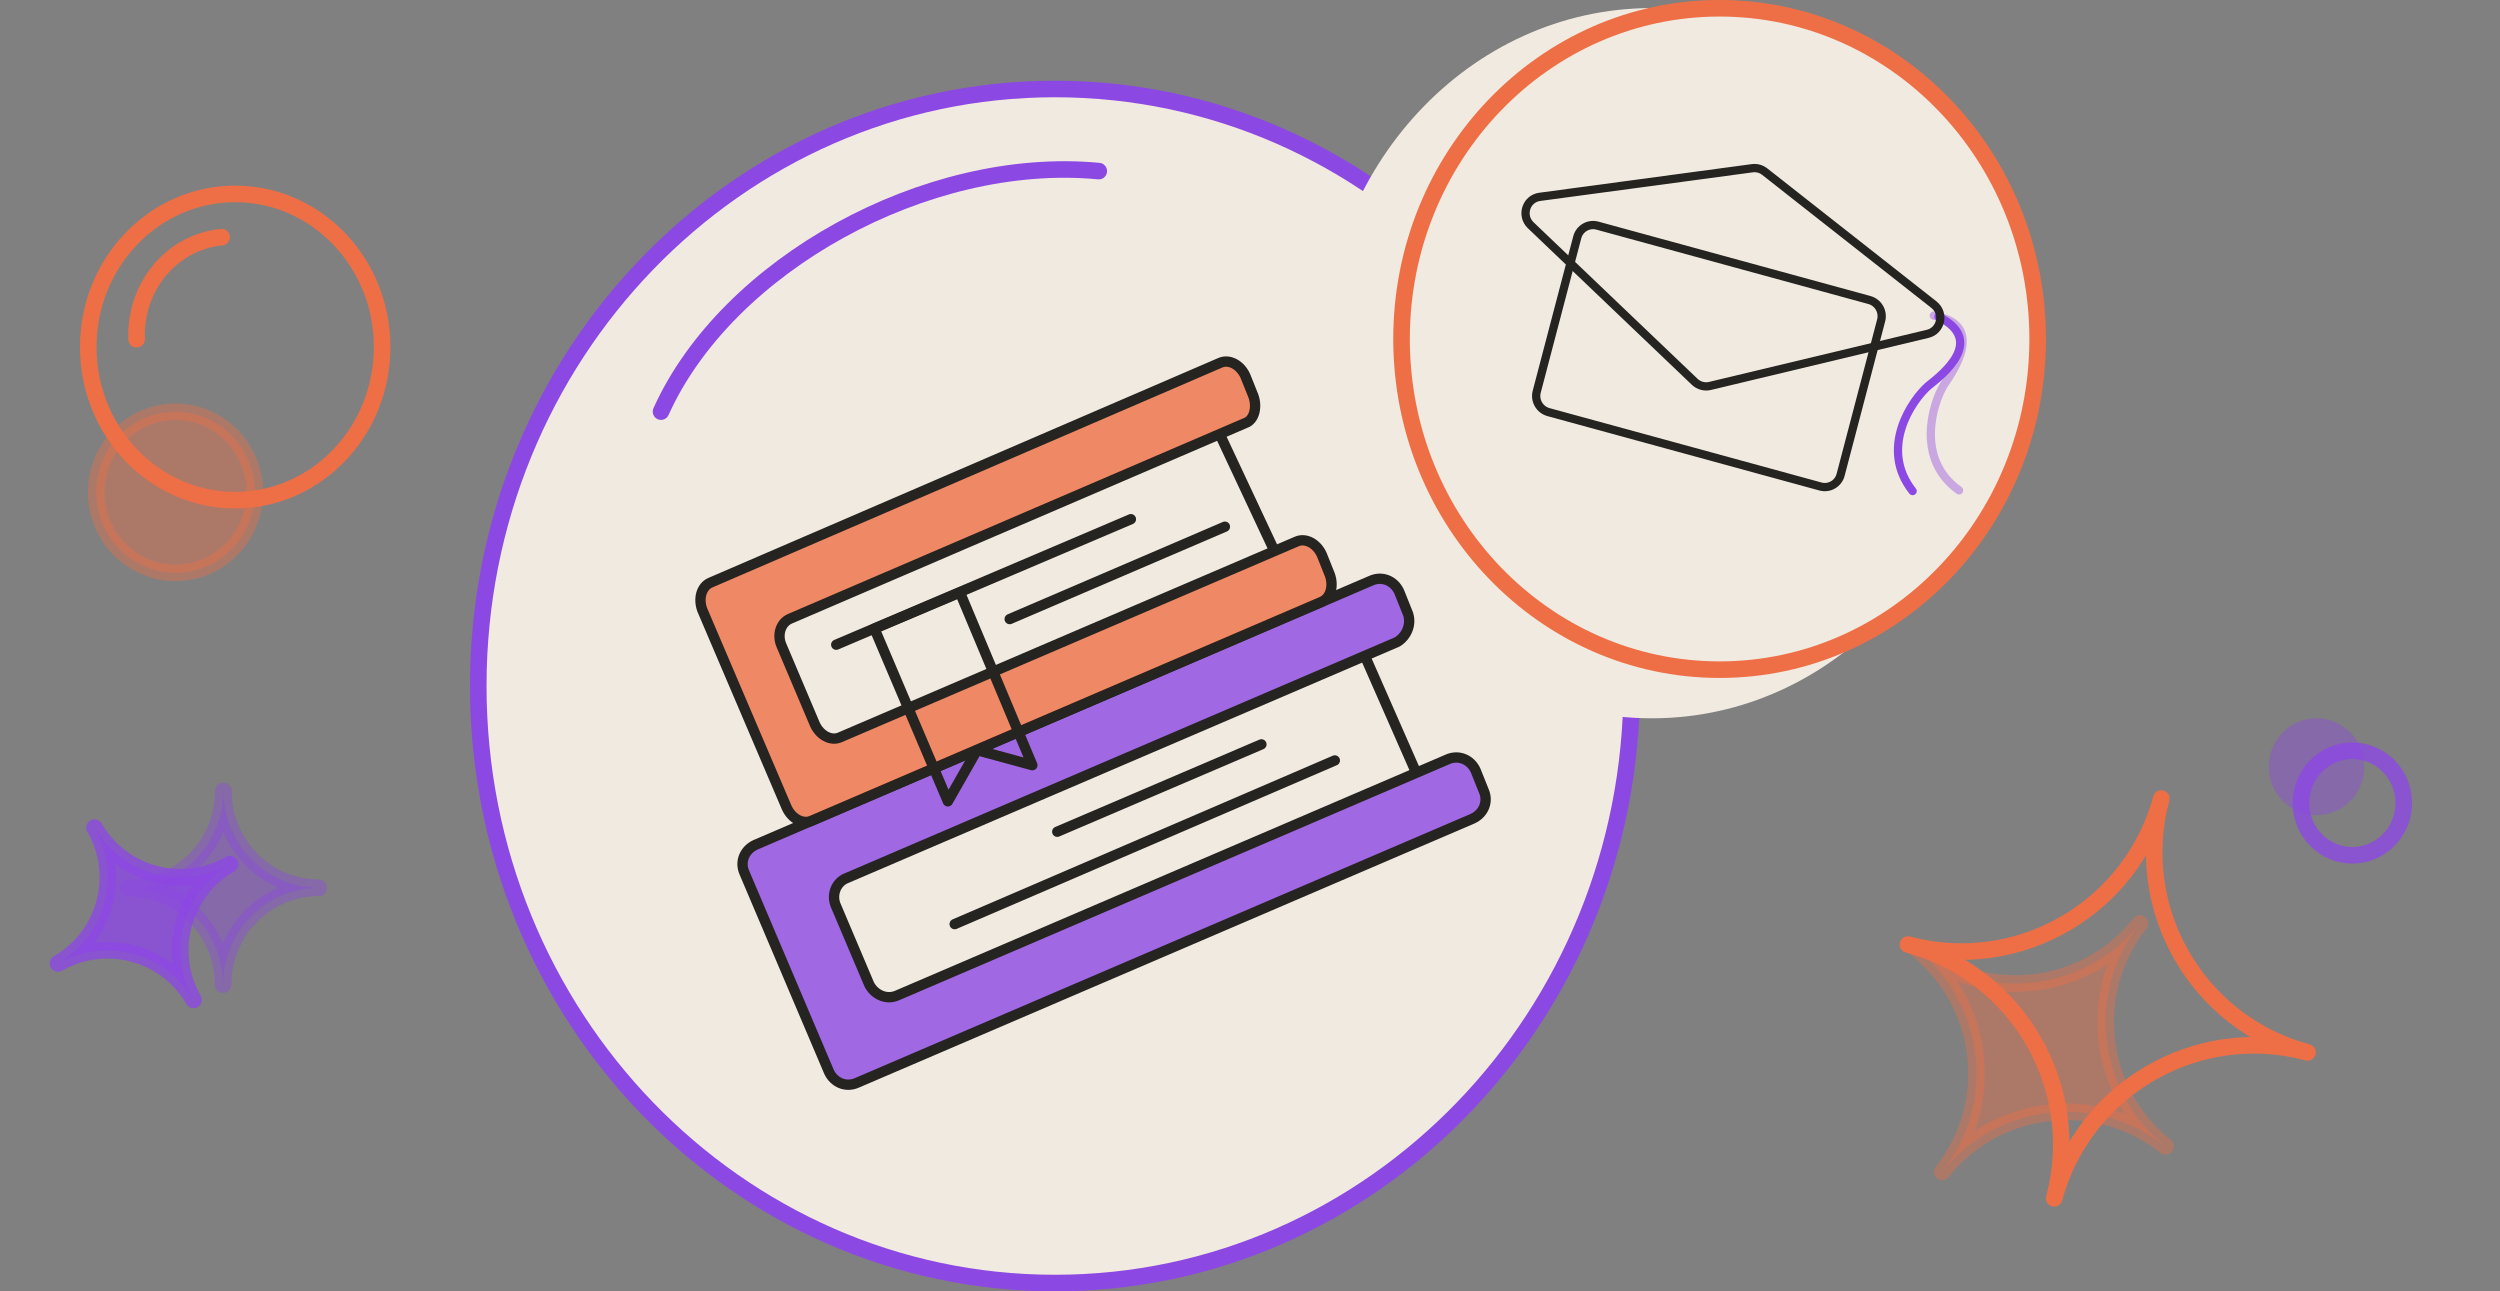
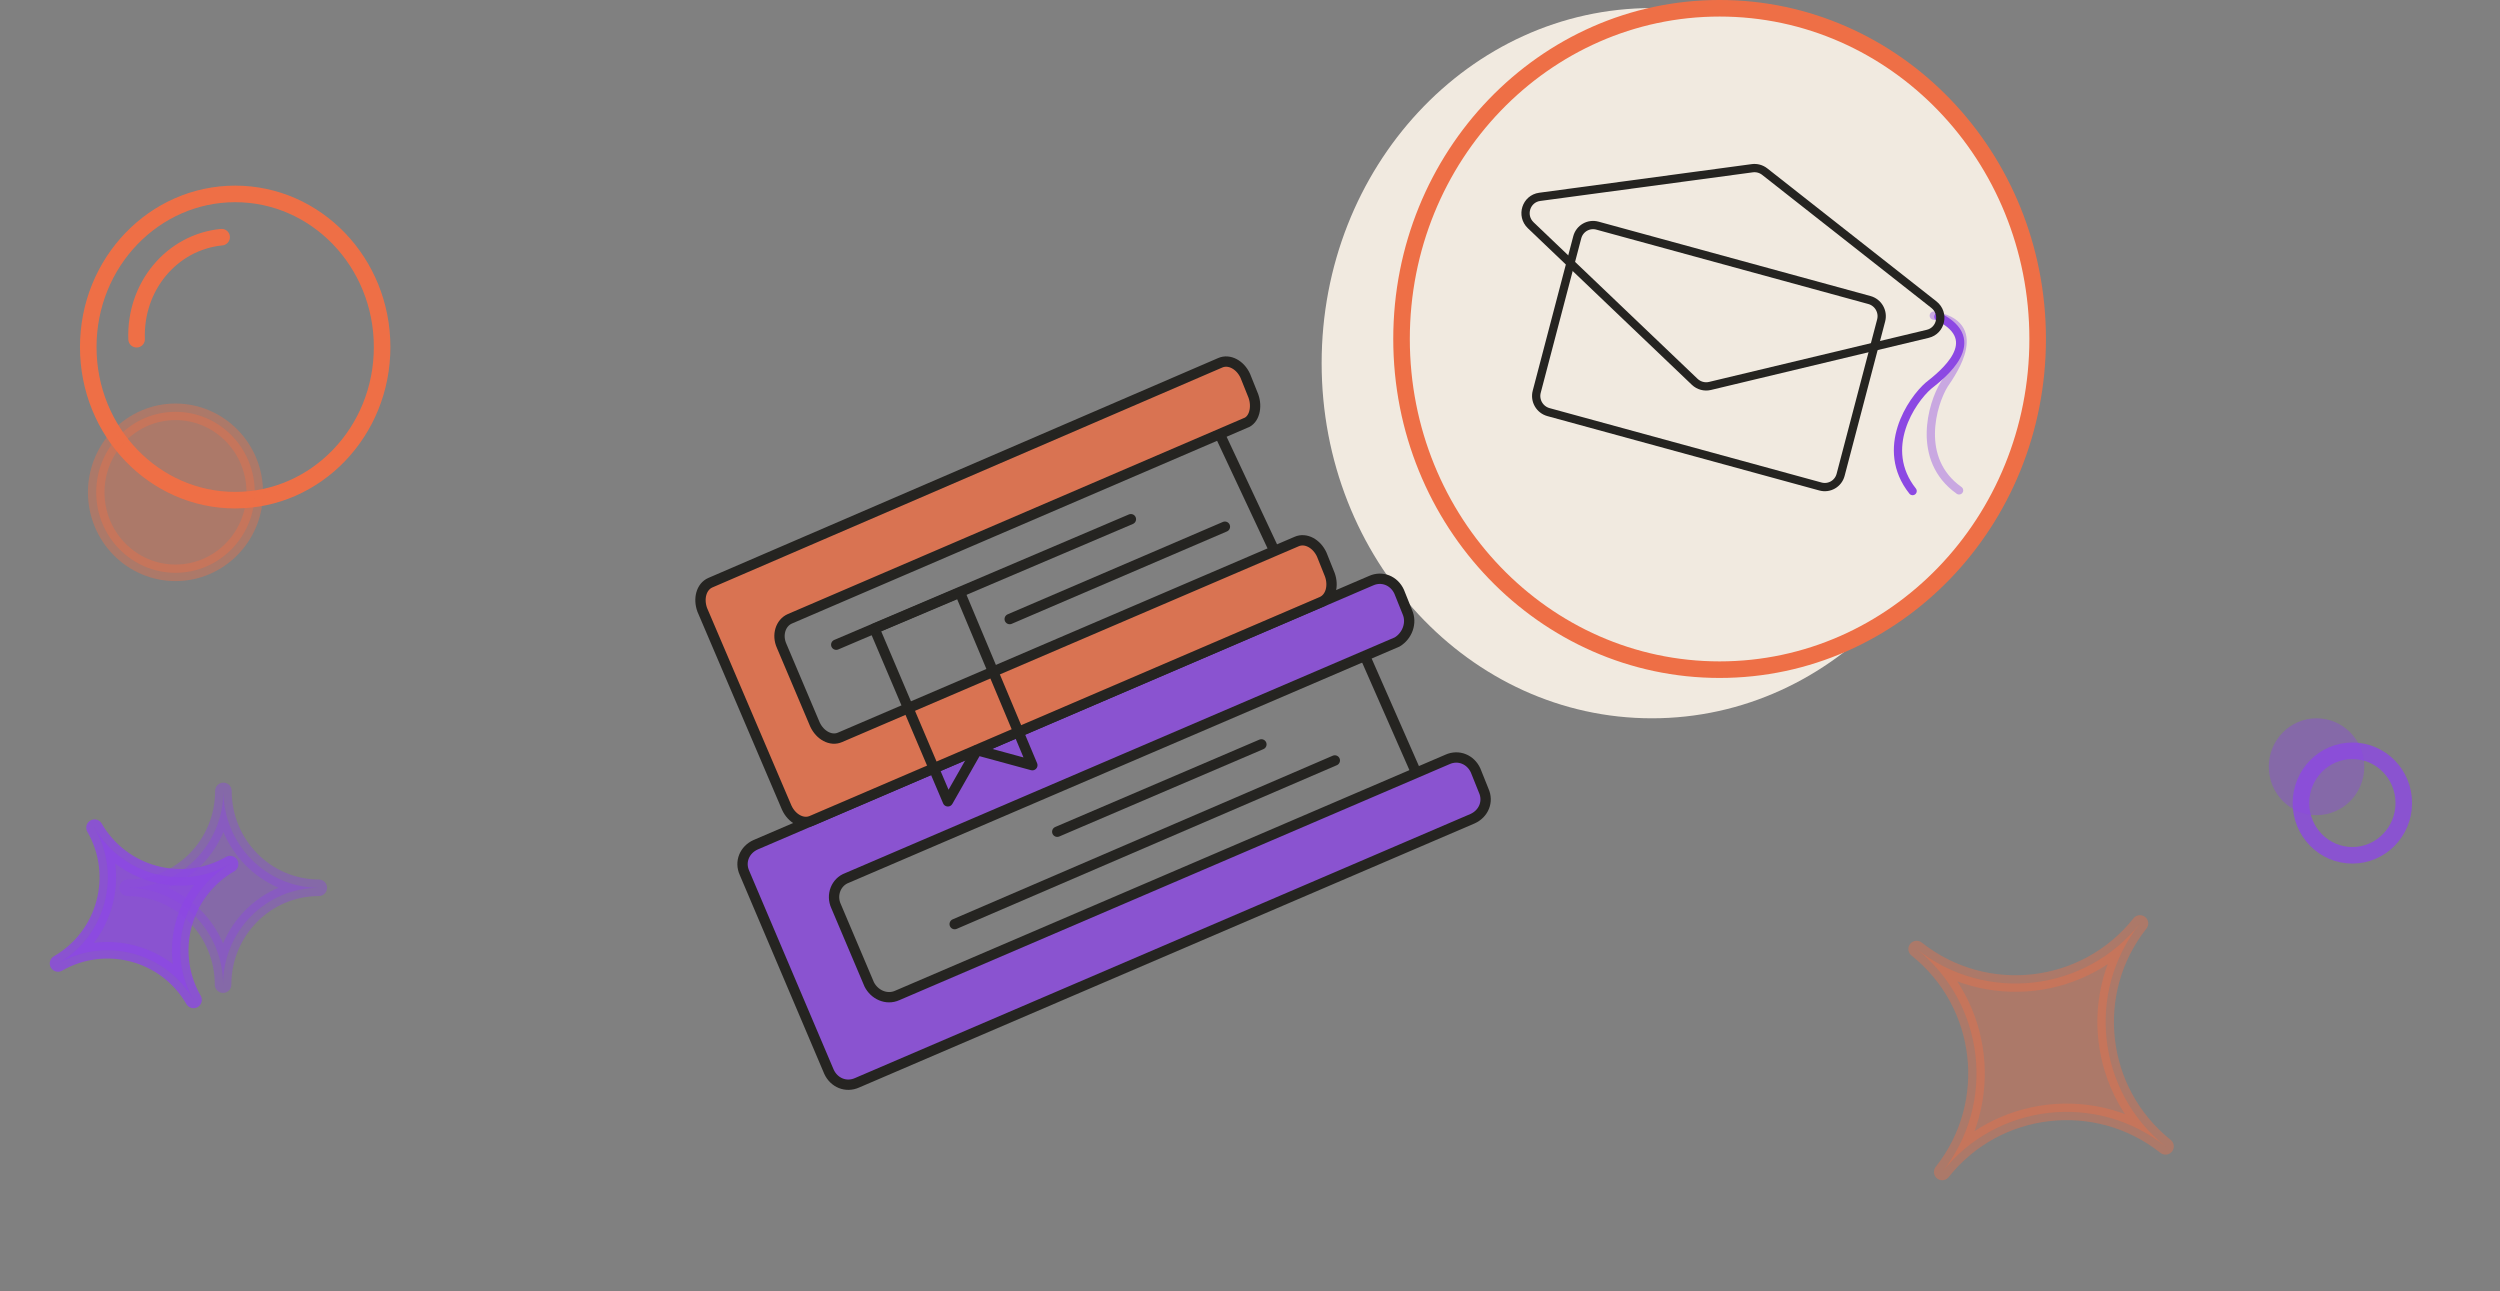
<svg xmlns="http://www.w3.org/2000/svg" width="242" height="125" viewBox="0 0 242 125" fill="none">
  <rect x="0" y="0" width="242" height="125" fill="#808080" stroke="none" />
  <g clip-path="url(#clip0_2887_58342)">
-     <path d="M157.951 66.406C157.951 98.35 132.93 124.199 102.123 124.199C71.316 124.199 46.295 98.35 46.295 66.406C46.295 34.462 71.316 8.614 102.123 8.614C132.93 8.614 157.951 34.462 157.951 66.406Z" fill="#F1EAE0" stroke="#8C48E3" stroke-width="1.603" stroke-miterlimit="10" />
    <path d="M159.909 69.531C177.568 69.531 191.883 54.141 191.883 35.156C191.883 16.172 177.568 0.781 159.909 0.781C142.25 0.781 127.935 16.172 127.935 35.156C127.935 54.141 142.25 69.531 159.909 69.531Z" fill="#F1EAE0" />
    <path d="M197.245 32.812C197.245 50.521 183.432 64.824 166.457 64.824C149.482 64.824 135.669 50.521 135.669 32.812C135.669 15.104 149.482 0.801 166.457 0.801C183.432 0.801 197.245 15.104 197.245 32.812Z" fill="#F1EAE0" stroke="#EE6F46" stroke-width="1.603" stroke-miterlimit="10" />
    <path opacity="0.4" d="M224.242 78.906C226.795 78.906 228.865 76.808 228.865 74.219C228.865 71.63 226.795 69.531 224.242 69.531C221.689 69.531 219.619 71.63 219.619 74.219C219.619 76.808 221.689 78.906 224.242 78.906Z" fill="#8C48E3" />
-     <path d="M63.985 39.844C70.362 25.663 89.699 14.975 106.361 16.563" stroke="#8C48E3" stroke-width="1.603" stroke-miterlimit="10" stroke-linecap="round" />
    <path d="M36.989 33.594C36.989 41.811 30.592 48.417 22.766 48.417C14.941 48.417 8.543 41.811 8.543 33.594C8.543 25.377 14.941 18.77 22.766 18.77C30.592 18.77 36.989 25.377 36.989 33.594Z" stroke="#EE6F46" stroke-width="1.603" stroke-miterlimit="10" />
    <path opacity="0.4" d="M24.662 47.656C24.662 51.97 21.215 55.449 16.988 55.449C12.76 55.449 9.314 51.97 9.314 47.656C9.314 43.342 12.76 39.864 16.988 39.864C21.215 39.864 24.662 43.342 24.662 47.656Z" fill="#EE6F46" stroke="#EE6F46" stroke-width="1.603" stroke-miterlimit="10" />
    <path d="M13.223 32.837C13.034 27.762 16.603 23.437 21.453 22.957" stroke="#EE6F46" stroke-width="1.603" stroke-miterlimit="10" stroke-linecap="round" />
    <path d="M180.957 29.042L154.632 21.842C153.778 21.608 152.904 22.113 152.679 22.969L148.755 37.92C148.53 38.776 149.04 39.659 149.893 39.893L176.219 47.093C177.072 47.327 177.946 46.822 178.171 45.966L182.096 31.015C182.32 30.159 181.811 29.276 180.957 29.042Z" stroke="#252421" stroke-width="0.801" stroke-miterlimit="10" stroke-linecap="round" stroke-linejoin="round" />
    <path d="M187.636 30.657C192.29 32.968 187.983 36.297 186.682 37.328C185.054 38.732 181.879 43.41 185.141 47.535" stroke="#8C48E3" stroke-width="0.801" stroke-miterlimit="10" stroke-linecap="round" stroke-linejoin="round" />
    <path opacity="0.4" d="M187.19 30.554C192.21 31.402 189.115 35.859 188.188 37.23C187.06 39.054 185.41 44.471 189.639 47.468" stroke="#8C48E3" stroke-width="0.801" stroke-miterlimit="10" stroke-linecap="round" stroke-linejoin="round" />
    <path d="M148.177 21.808C147.201 20.877 147.72 19.234 149.046 19.055L169.623 16.284C170.051 16.227 170.485 16.346 170.827 16.615L187.2 29.489C188.257 30.32 187.903 32.003 186.605 32.314L165.526 37.36C164.999 37.486 164.443 37.335 164.047 36.958L148.177 21.808Z" stroke="#252421" stroke-width="0.801" stroke-miterlimit="10" stroke-linecap="round" stroke-linejoin="round" />
-     <path fill-rule="evenodd" clip-rule="evenodd" d="M209.212 77.3C206.313 87.963 195.35 94.286 184.687 91.429C195.374 94.293 201.711 105.293 198.843 115.999C201.741 105.336 212.705 99.013 223.367 101.87C212.681 99.007 206.343 88.006 209.212 77.3Z" stroke="#EE6F46" stroke-width="1.603" stroke-linejoin="round" />
    <path opacity="0.4" fill-rule="evenodd" clip-rule="evenodd" d="M185.531 91.867C192.157 97.159 193.267 106.808 188.005 113.446C193.279 106.793 202.958 105.683 209.623 110.967C202.998 105.675 201.887 96.027 207.149 89.389C201.875 96.042 192.196 97.151 185.531 91.867Z" fill="#EE6F46" stroke="#EE6F46" stroke-width="1.603" stroke-linejoin="round" />
    <path opacity="0.8" fill-rule="evenodd" clip-rule="evenodd" d="M22.27 83.648C17.667 86.283 11.8 84.708 9.15 80.119C11.805 84.718 10.223 90.603 5.615 93.263C10.218 90.628 16.085 92.203 18.735 96.791C16.079 92.192 17.662 86.308 22.27 83.648Z" fill="#8C48E3" stroke="#8C48E3" stroke-width="1.603" stroke-linejoin="round" />
    <path opacity="0.8" d="M232.686 77.734C232.686 80.538 230.448 82.793 227.709 82.793C224.971 82.793 222.732 80.538 222.732 77.734C222.732 74.93 224.971 72.676 227.709 72.676C230.448 72.676 232.686 74.93 232.686 77.734Z" stroke="#8C48E3" stroke-width="1.603" stroke-miterlimit="10" />
    <path opacity="0.4" fill-rule="evenodd" clip-rule="evenodd" d="M30.855 85.938C25.756 85.919 21.627 81.729 21.627 76.562C21.627 81.74 17.48 85.938 12.364 85.938C17.464 85.956 21.593 90.146 21.593 95.312C21.593 90.135 25.74 85.938 30.855 85.938Z" fill="#8C48E3" stroke="#8C48E3" stroke-width="1.603" stroke-linejoin="round" />
    <path d="M136.22 59.226L135.441 57.282C134.955 56.213 133.786 55.727 132.716 56.213L73.137 81.775C72.066 82.261 71.579 83.428 72.066 84.497L80.243 103.742C80.73 104.811 81.898 105.297 82.969 104.811L142.548 79.248C143.619 78.762 144.106 77.596 143.619 76.527L142.84 74.583C142.353 73.514 141.185 73.028 140.114 73.514L86.863 96.355C85.793 96.841 84.624 96.258 84.138 95.286L80.925 87.704C80.438 86.635 80.925 85.372 81.996 84.983L135.247 62.142C136.22 61.559 136.707 60.295 136.22 59.226Z" fill="#8C48E3" fill-opacity="0.8" stroke="#252421" stroke-miterlimit="10" />
    <path d="M132.049 63.335L137.159 74.96" stroke="#252421" stroke-miterlimit="10" />
    <path d="M102.342 80.512L122.104 72.056" stroke="#252421" stroke-miterlimit="10" stroke-linecap="round" />
    <path d="M92.412 89.454L129.211 73.611" stroke="#252421" stroke-miterlimit="10" stroke-linecap="round" />
    <path d="M121.325 38.328L120.546 36.384C120.059 35.315 118.989 34.732 118.112 35.121L68.756 56.407C67.879 56.796 67.587 57.962 67.977 59.031L76.154 78.179C76.641 79.248 77.712 79.832 78.588 79.443L127.945 58.254C128.821 57.865 129.113 56.699 128.724 55.629L127.945 53.685C127.458 52.616 126.387 52.033 125.511 52.422L81.314 71.375C80.438 71.764 79.367 71.181 78.88 70.112L75.668 62.53C75.181 61.461 75.57 60.295 76.446 59.906L120.546 40.953C121.422 40.661 121.714 39.398 121.325 38.328Z" fill="#EE6F46" fill-opacity="0.8" stroke="#252421" stroke-miterlimit="10" />
    <path d="M118.178 42.266L123.288 53.164" stroke="#252421" stroke-miterlimit="10" />
    <path d="M97.738 59.926L118.571 50.984" stroke="#252421" stroke-miterlimit="10" stroke-linecap="round" />
    <path d="M91.753 77.57L84.647 60.852L92.921 57.353L99.931 74.071L94.576 72.613L91.753 77.57Z" stroke="#252421" stroke-miterlimit="10" stroke-linecap="round" stroke-linejoin="round" />
    <path d="M80.947 62.407L109.471 50.258" stroke="#252421" stroke-miterlimit="10" stroke-linecap="round" />
  </g>
  <defs>
    <clipPath id="clip0_2887_58342">
      <rect width="240.385" height="125" fill="white" transform="translate(0.808)" />
    </clipPath>
  </defs>
</svg>